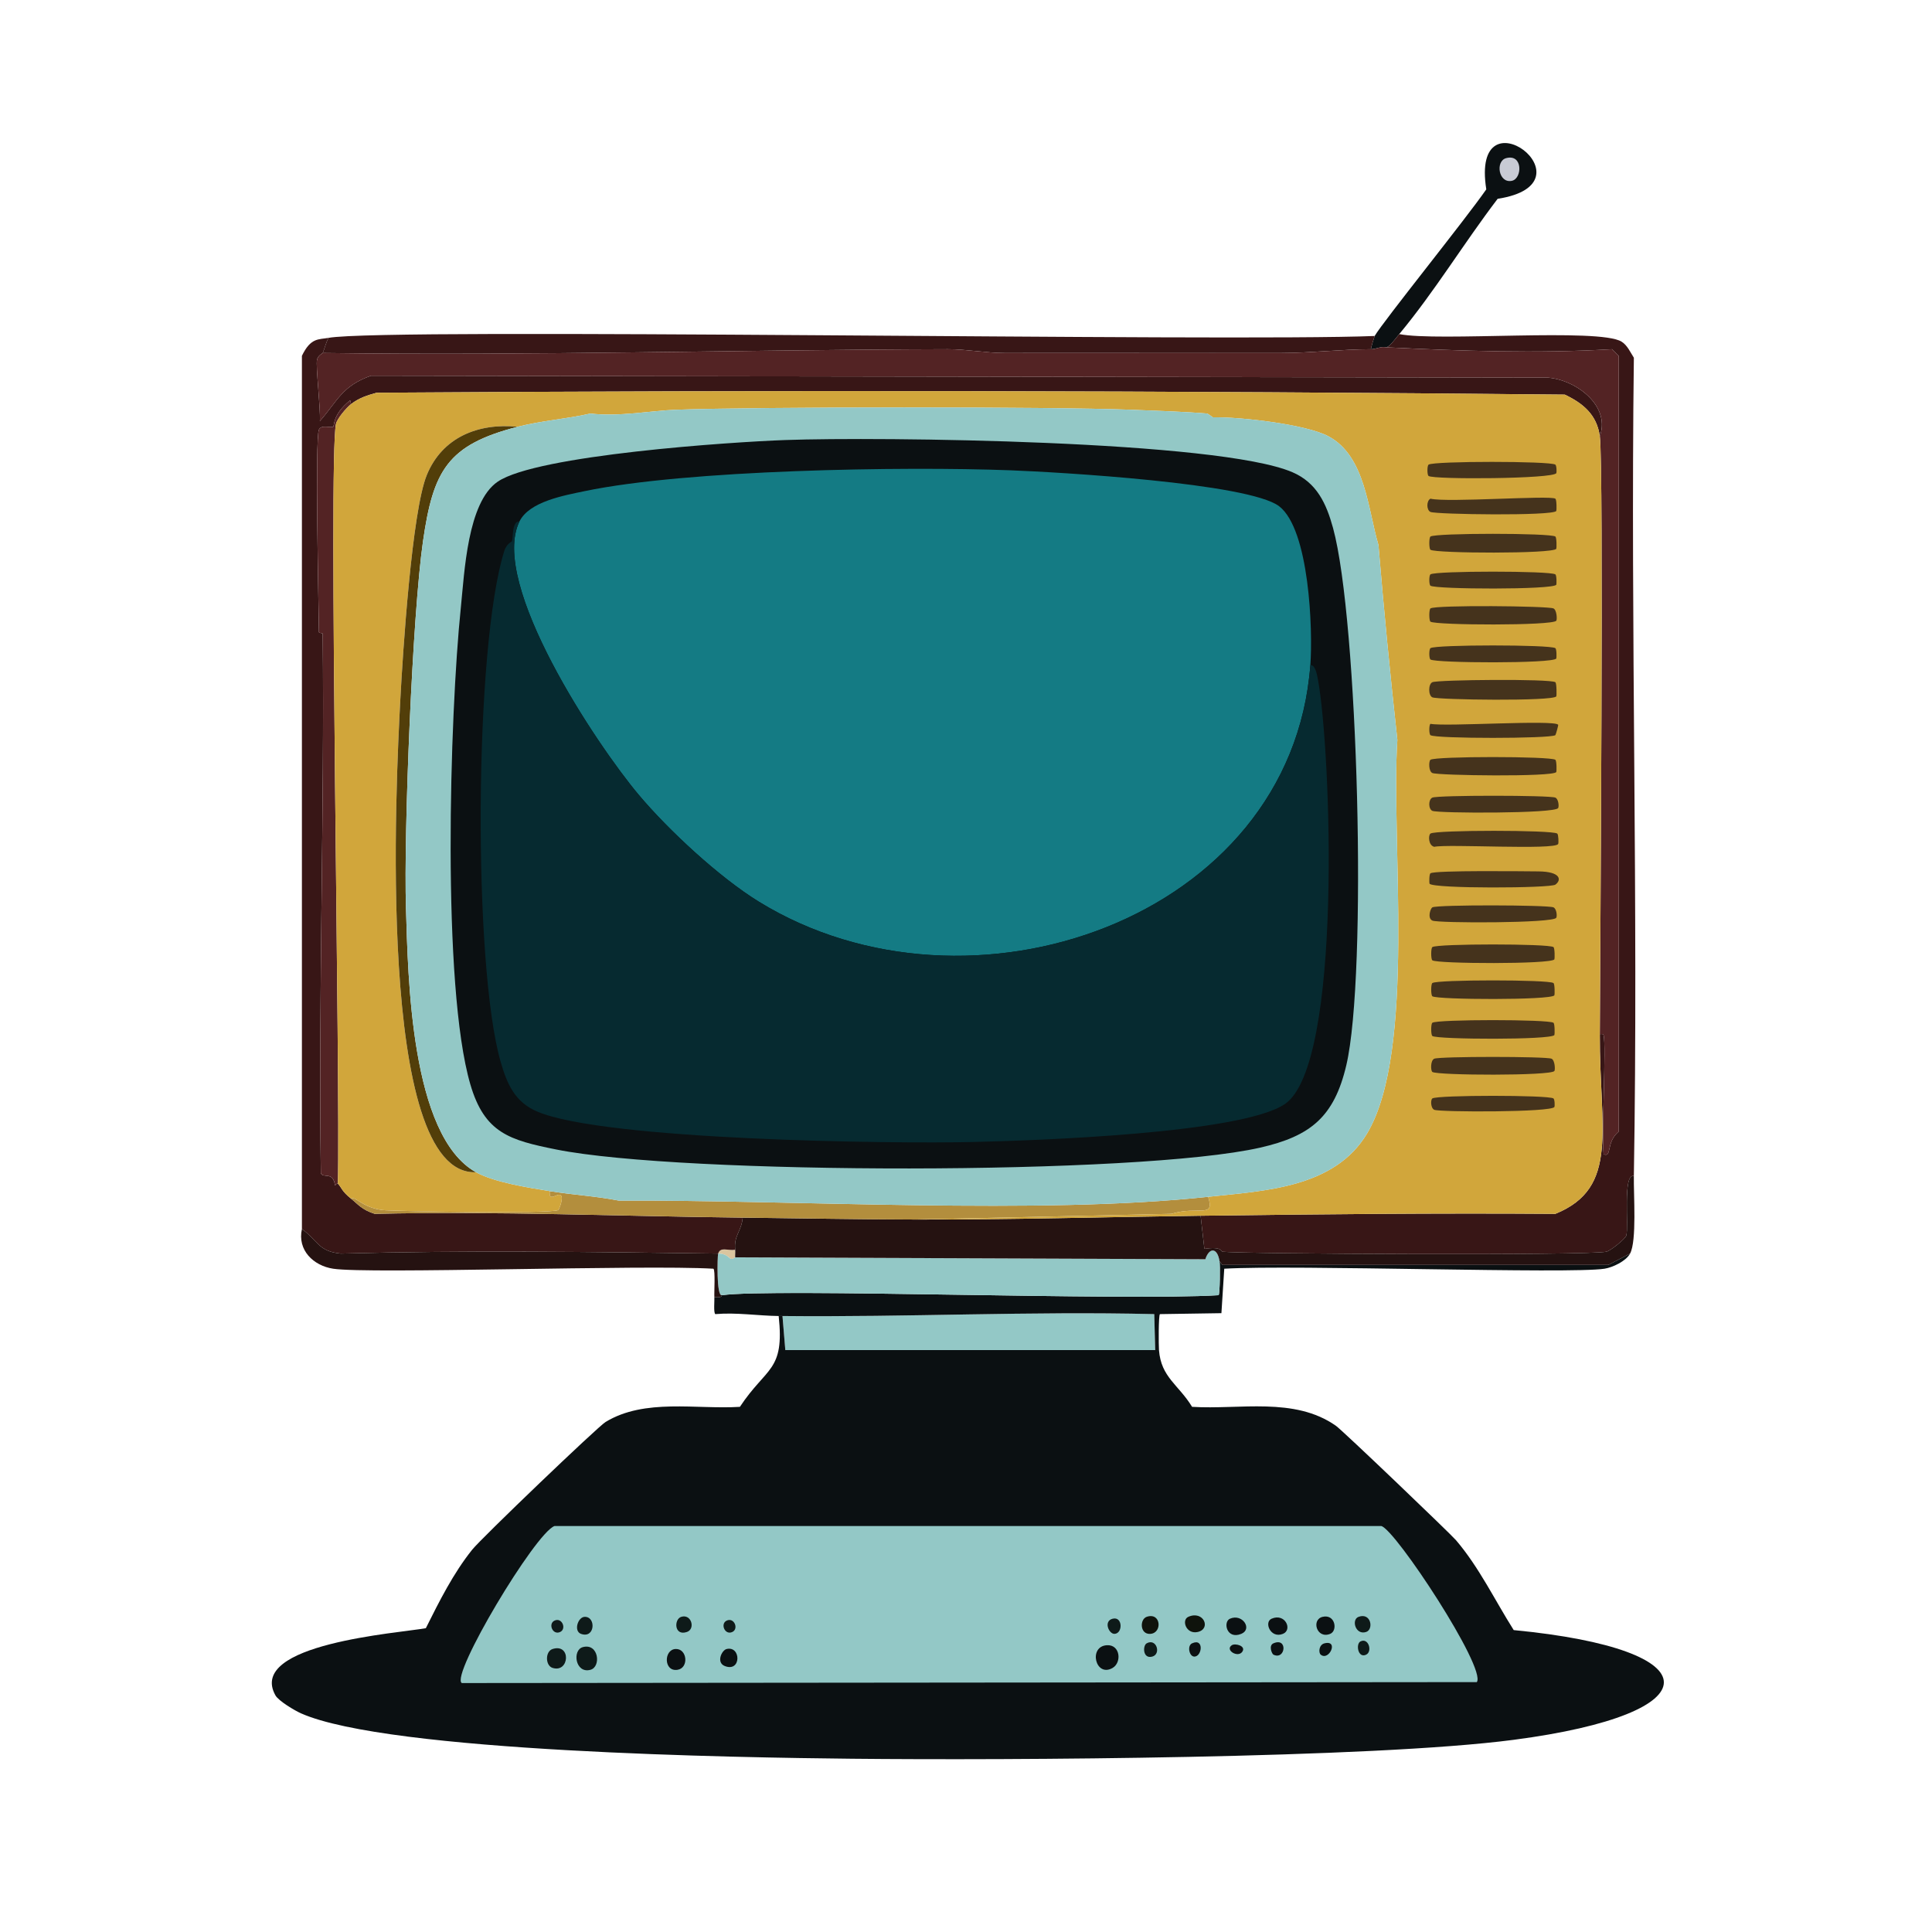
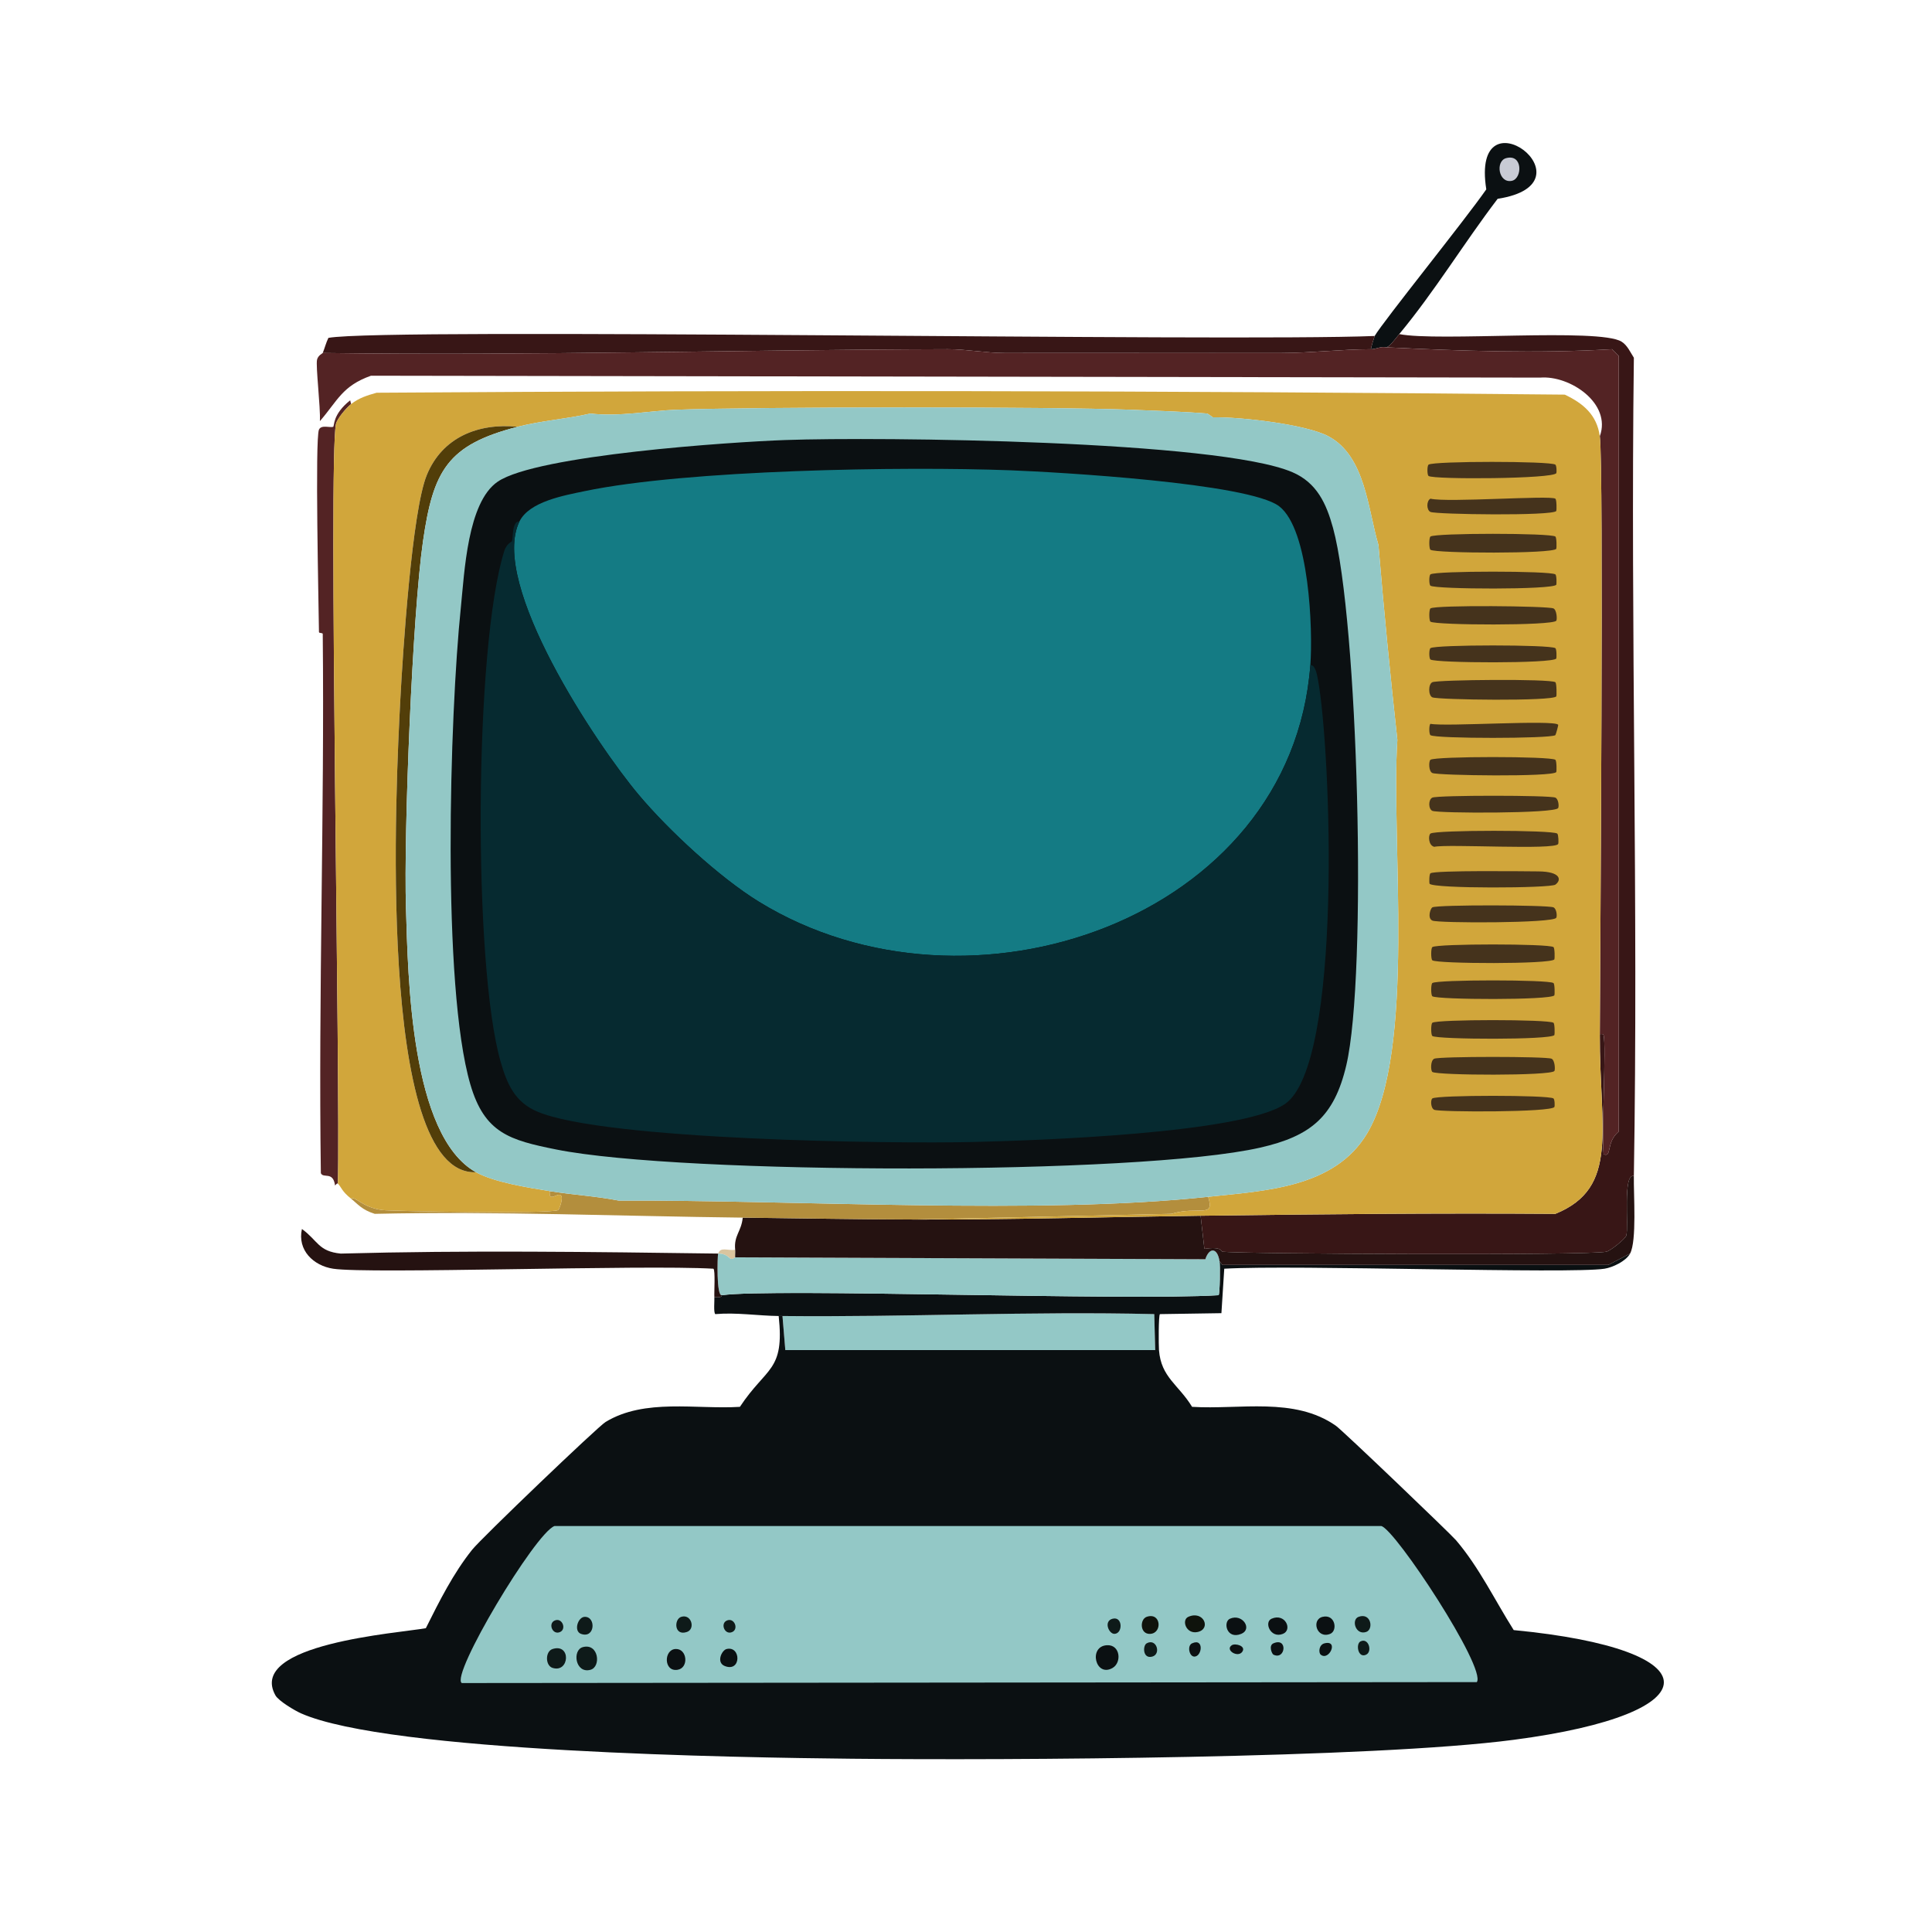
<svg xmlns="http://www.w3.org/2000/svg" version="1.1" id="Layer_1" x="0px" y="0px" viewBox="0 0 360 360" style="enable-background:new 0 0 360 360;" xml:space="preserve">
  <g>
    <g id="Background_00000019667094788735257980000015639278231381715842_" style="display:none;">
      <path style="display:inline;fill:#C7C7C7;" d="M360.5-0.5c0,180.5,0,180.5,0,361c-180.5,0-180.5,0-361,0c0-180.5,0-180.5,0-361    C180-0.5,180-0.5,360.5-0.5z" />
    </g>
    <g>
      <g>
        <path style="fill:#0B1012;" d="M260.731,62.252c-0.816,0.983-1.86,2.462-2.468,2.468c-1.013-0.211-1.85,0.349-2.82,0.353     c0.054-0.422,0.64-2.357,0.705-2.468c1.647-2.8,16.828-21.599,20.8-27.322c-3.005-18.992,20.796-1.135,2.115,1.763     C272.786,45.285,267.352,54.277,260.731,62.252z" />
        <path style="fill:#C8CBD5;" d="M280.65,29.466c3.154-0.845,3.021,3.827,1.058,4.23C279.217,34.209,278.601,30.015,280.65,29.466z     " />
      </g>
      <g>
        <g>
          <g>
            <path style="fill:#93C8C6;" d="M215.254,251.565c-34.461,0-34.461,0-68.921,0c-0.264-3.173-0.264-3.173-0.529-6.346       c23.059,0.241,46.203-0.914,69.274-0.353C215.166,248.216,215.166,248.216,215.254,251.565z" />
            <g>
              <path style="fill:#0B1012;" d="M303.741,233.586c-0.769,1.428-3.259,2.586-4.759,2.82c-6.454,1.007-57.741-0.762-70.86,0        c-0.264,4.142-0.264,4.142-0.529,8.285c-5.729,0.088-5.729,0.088-11.458,0.176c-0.279,0.198-0.243,5.826-0.176,6.698        c-0.353,0-0.353,0-0.705,0c-0.088-3.349-0.088-3.349-0.176-6.698c-23.071-0.561-46.215,0.593-69.274,0.353        c-0.235-0.002-0.47,0.003-0.705,0c-3.902-0.048-7.88-0.694-11.81-0.353c-0.361-0.256-0.134-2.558-0.176-3.173        c1.608,0.18,1.338-0.342,1.41-0.353c9.447-1.332,75.097,1.079,92.542,0c0.259-0.184,0.289-5.622,0.176-6.346        c0.264,0.353,0.264,0.353,0.529,0.705c35.959,0,35.959,0,71.918,0C301.714,234.644,301.714,234.644,303.741,233.586z" />
              <path style="fill:#DAC59F;" d="M136.99,232.881c0.046,0.462-0.03,0.945,0,1.41c-1.276,0.922-0.824-0.673-3.173-0.705        C134.289,232.248,135.523,233.092,136.99,232.881z" />
              <path style="fill:#93C8C6;" d="M227.24,234.996c0.113,0.723,0.083,6.162-0.176,6.346c-17.444,1.079-83.094-1.332-92.542,0        c-1.061,0.32-0.843-7.364-0.705-7.756c2.348,0.032,1.897,1.627,3.173,0.705c43.803,0.176,43.803,0.176,87.606,0.353        C225.298,232.444,226.834,232.386,227.24,234.996z" />
            </g>
          </g>
          <g>
            <path style="fill:#0B1012;" d="M145.804,245.22c0.264,3.173,0.264,3.173,0.529,6.346c34.461,0,34.461,0,68.921,0       c0.353,0,0.353,0,0.705,0c0.392,5.091,3.622,6.408,6.169,10.576c8.86,0.557,19.049-1.905,26.793,3.525       c1.266,0.888,21.383,20.152,22.386,21.329c4.325,5.074,7.208,11.144,10.752,16.746c37.257,3.582,37.35,15.552,0,20.447       c-26.502,3.474-93.911,3.829-123.389,3.525c-20.78-0.214-86.246-1.21-102.589-8.461c-1.155-0.512-4.175-2.303-4.759-3.349       c-5.37-9.611,23.044-11.598,28.027-12.515c2.518-5.032,5.097-10.205,8.637-14.63c1.725-2.156,23.384-22.903,24.854-23.796       c7.315-4.447,16.876-2.31,25.03-2.82c4.967-7.514,8.342-6.561,7.227-16.922C145.334,245.223,145.569,245.217,145.804,245.22z" />
            <g>
              <path style="fill:#93C8C6;" d="M103.323,284.352c77.03,0,77.03,0,154.06,0c2.636,0.655,19.639,26.505,17.803,29.084        c-94.569,0.088-94.569,0.088-189.137,0.176C83.856,312.228,99.714,285.67,103.323,284.352z" />
              <g>
                <path style="fill:#0B1012;" d="M206.264,306.562c2.493-0.138,2.79,3.221,1.058,4.23         C204.123,312.656,202.738,306.757,206.264,306.562z" />
                <path style="fill:#0E1A19;" d="M108.611,306.914c2.952-0.787,3.445,3.685,1.41,4.23         C107.183,311.905,106.58,307.456,108.611,306.914z" />
                <path style="fill:#0E1A19;" d="M102.97,307.267c3.494-1.1,3.153,4.499,0,3.525         C101.589,310.366,101.568,307.708,102.97,307.267z" />
                <path style="fill:#0B1012;" d="M125.885,307.267c2.183-0.099,2.52,3.544,0.353,3.878         C123.64,311.545,123.665,307.368,125.885,307.267z" />
                <path style="fill:#0B1012;" d="M246.454,301.273c2.369-0.552,2.845,2.594,1.41,3.173         C245.339,305.464,244.29,301.777,246.454,301.273z" />
                <path style="fill:#0B1012;" d="M229.179,301.626c2.331-1.034,4.258,1.944,2.115,2.82         C228.549,305.568,227.86,302.211,229.179,301.626z" />
                <path style="fill:#0F130C;" d="M221.423,301.273c2.836-1.258,4.329,2.228,1.763,2.82         C221.01,304.596,220.104,301.859,221.423,301.273z" />
                <path style="fill:#0B1012;" d="M236.935,301.626c2.554-1.121,3.965,2.078,2.115,2.82         C236.74,305.374,235.484,302.263,236.935,301.626z" />
                <path style="fill:#0B1012;" d="M135.404,307.267c2.711-0.624,2.742,4.397-0.353,3.173         C133.411,309.79,134.477,307.48,135.404,307.267z" />
                <path style="fill:#0F130C;" d="M213.667,301.273c2.681-0.912,2.96,2.997,0.705,3.173         C212.369,304.603,212.346,301.723,213.667,301.273z" />
                <path style="fill:#0E1A19;" d="M108.963,301.273c2.139-0.033,1.924,4.125-0.705,3.173         C106.852,303.937,107.67,301.294,108.963,301.273z" />
                <path style="fill:#0E1A19;" d="M253.152,301.273c2.335-0.85,2.847,2.342,1.41,2.82         C252.579,304.754,251.744,301.786,253.152,301.273z" />
                <path style="fill:#0E1A19;" d="M126.943,301.273c1.904-0.585,2.673,2.266,1.058,2.82         C125.594,304.92,125.561,301.698,126.943,301.273z" />
                <path style="fill:#0E1A19;" d="M207.322,301.626c1.903-0.482,1.923,2.758,0.353,2.82         C206.62,304.488,205.574,302.069,207.322,301.626z" />
                <path style="fill:#0E1A19;" d="M213.667,306.209c1.83-1.01,2.741,1.985,1.058,2.468         C212.922,309.194,212.902,306.632,213.667,306.209z" />
                <path style="fill:#0E1A19;" d="M253.504,305.856c1.504-0.76,2.273,1.884,1.058,2.468         C253.027,309.062,252.591,306.318,253.504,305.856z" />
                <path style="fill:#0B1012;" d="M237.288,306.209c2.716-1.176,2.261,3.189,0,2.115         C237.01,308.193,236.33,306.624,237.288,306.209z" />
                <path style="fill:#0B1012;" d="M222.128,306.209c2.317-1.056,1.847,2.597,0.353,2.468         C221.578,308.598,221.187,306.638,222.128,306.209z" />
                <path style="fill:#0B1012;" d="M246.806,306.209c2.724-0.67,0.829,3.368-0.705,2.115         C245.657,307.961,245.737,306.472,246.806,306.209z" />
                <path style="fill:#0E1A19;" d="M135.404,301.979c1.4-0.659,2.291,1.535,1.058,2.115         C135.061,304.752,134.171,302.558,135.404,301.979z" />
                <path style="fill:#0E1A19;" d="M103.323,301.979c1.4-0.659,2.291,1.535,1.058,2.115         C102.98,304.752,102.09,302.558,103.323,301.979z" />
                <path style="fill:#0B1012;" d="M229.532,306.562c0.626-0.415,2.73,0.128,1.939,1.234         C230.637,308.962,228.203,307.441,229.532,306.562z" />
              </g>
            </g>
          </g>
        </g>
        <g>
-           <path style="fill:#381616;" d="M61.194,62.957c-0.441,0.898-0.688,1.898-1.058,2.82c-0.03,0.075-0.862,0.421-1.058,1.234      c-0.279,1.158,0.664,8.903,0.529,11.458c3.331-3.835,4.136-6.545,9.519-8.461c108.935,0.176,108.935,0.176,217.869,0.353      c5.561-0.45,13.337,4.815,11.105,10.929c-0.547-3.996-3.084-6.118-6.522-7.756c-73.8-0.743-147.592-0.858-221.395-0.353      c-1.768,0.494-3.276,0.961-4.759,2.115c-0.088-0.353-0.088-0.353-0.176-0.705c-3.372,2.692-2.897,4.814-3.173,4.936      c-0.514,0.227-2.216-0.441-2.644,0.529c-0.762,1.725-0.049,32.956,0,37.722c0.003,0.265,0.702,0.088,0.705,0.353      c0.339,33.485-0.82,66.985-0.353,100.474c0.462,1.053,2.286-0.436,2.644,2.292c0.022,0.023,0.382-0.504,0.529-0.353      c0.685,0.71,0.689,1.399,2.468,2.82c1.232,0.984,1.998,2.069,4.407,2.82c22.869-0.52,45.721,0.444,68.569,0.705      c-0.274,2.658-1.679,3.302-1.41,5.993c-1.467,0.212-2.701-0.633-3.173,0.705c-23.448-0.316-46.884-0.638-70.332,0      c-4.183-0.413-4.225-2.403-7.227-4.583c0-81.348,0-81.348,0-162.697C57.896,62.886,59.374,63.288,61.194,62.957z" />
          <path style="fill:#381616;" d="M304.446,219.132c-2.093-0.525-0.927,9.438-1.41,11.105c-0.172,0.592-2.949,2.835-3.702,2.997      c-3.498,0.752-68.013,0.426-71.565,0c-0.181-0.022-0.106-1.039-3.349-0.529c-0.353-3.085-0.353-3.085-0.705-6.169      c22.039-0.291,44.061-0.516,66.101-0.353c12.024-4.883,8.212-15.759,8.285-33.491c0.238-0.003,0.643-0.086,0.705,0.176      c0.522,2.197-0.389,17.349,0,22.21c1.624,0.675,0.385-2.224,2.82-4.23c0-72.271,0-72.271,0-144.541      c-0.617-0.617-0.617-0.617-1.234-1.234c-14.1,0.82-28.067,0.327-42.128-0.353c0.608-0.006,1.652-1.485,2.468-2.468      c7.16,1.457,37.223-1.187,41.423,1.41c1.074,0.664,1.64,1.987,2.292,2.997C303.807,117.462,305.3,168.336,304.446,219.132z" />
          <path style="fill:#251211;" d="M304.446,219.132c-0.059,3.503,0.567,12.09-0.705,14.454c-2.027,1.058-2.027,1.058-4.054,2.115      c-35.959,0-35.959,0-71.918,0c-0.264-0.353-0.264-0.353-0.529-0.705c-0.407-2.611-1.943-2.552-2.644-0.353      c-43.803-0.176-43.803-0.176-87.606-0.353c-0.03-0.466,0.046-0.948,0-1.41c-0.269-2.691,1.136-3.336,1.41-5.993      c10.7,0.122,21.377,0.327,32.081,0.353c17.776,0.043,35.47-0.471,53.233-0.705c0.353,3.085,0.353,3.085,0.705,6.169      c3.243-0.51,3.168,0.507,3.349,0.529c3.553,0.426,68.067,0.752,71.565,0c0.753-0.162,3.53-2.405,3.702-2.997      C303.52,228.57,302.353,218.607,304.446,219.132z" />
          <path style="fill:#381616;" d="M256.148,62.604c-0.065,0.111-0.651,2.046-0.705,2.468c-5.587,0.022-11.196,0.696-16.746,0.705      c-17.156,0.028-34.314-0.032-51.471,0c-3.413,0.006-7.163-0.714-10.576-0.705c-38.836,0.097-77.673,1.234-116.514,0.705      c0.37-0.922,0.617-1.922,1.058-2.82C71.959,61.002,229.07,63.721,256.148,62.604z" />
          <path style="fill:#251211;" d="M133.817,233.586c-0.138,0.392-0.356,8.076,0.705,7.756c-0.072,0.01,0.198,0.533-1.41,0.353      c-0.058-0.839,0.204-5.019-0.176-5.288c-13.267-0.775-64.16,1.024-70.86,0c-3.664-0.56-6.695-3.448-5.817-7.403      c3.002,2.18,3.044,4.17,7.227,4.583C86.933,232.948,110.369,233.27,133.817,233.586z" />
          <path style="fill:#532324;" d="M258.264,64.72c14.061,0.679,28.028,1.172,42.128,0.353c0.617,0.617,0.617,0.617,1.234,1.234      c0,72.271,0,72.271,0,144.541c-2.436,2.006-1.196,4.905-2.82,4.23c-0.389-4.861,0.522-20.013,0-22.21      c-0.062-0.262-0.467-0.18-0.705-0.176c0.062-15.077,0.755-105.884,0-111.402c2.232-6.114-5.544-11.378-11.105-10.929      c-108.935-0.176-108.935-0.176-217.869-0.353c-5.382,1.916-6.188,4.626-9.519,8.461c0.135-2.554-0.808-10.3-0.529-11.458      c0.196-0.812,1.027-1.158,1.058-1.234c38.841,0.529,77.678-0.608,116.514-0.705c3.413-0.009,7.163,0.711,10.576,0.705      c17.157-0.032,34.315,0.028,51.471,0c5.549-0.009,11.159-0.683,16.746-0.705C256.414,65.068,257.251,64.509,258.264,64.72z" />
          <path style="fill:#532324;" d="M65.425,75.296c-0.897,0.698-2.621,2.748-2.82,3.702c-1.446,6.928,0.854,123.144,0.353,141.544      c-0.146-0.152-0.507,0.376-0.529,0.353c-0.358-2.728-2.182-1.239-2.644-2.292c-0.468-33.488,0.692-66.988,0.353-100.474      c-0.003-0.265-0.702-0.088-0.705-0.353c-0.049-4.766-0.762-35.996,0-37.722c0.428-0.97,2.13-0.302,2.644-0.529      c0.276-0.122-0.199-2.243,3.173-4.936C65.337,74.943,65.337,74.943,65.425,75.296z" />
          <path style="fill:#B38E3D;" d="M225.125,223.01c1.301,4.121-1.777,1.628-6.875,3.173c-23.885,0.529-23.885,0.529-47.769,1.058      c-10.704-0.026-21.381-0.23-32.081-0.353c-22.848-0.261-45.7-1.225-68.569-0.705c-2.409-0.751-3.175-1.836-4.407-2.82      c0.716-0.587,2.015,1.619,5.817,2.115c1.626,0.212,31.331,0.756,32.786,0c0.14-0.073,1.146-2.549,0.353-2.82      c-0.737-0.252-2.148,1.367-1.939-0.705c4.293,0.696,8.606,0.925,12.868,1.763C148.13,223.56,193.592,226.393,225.125,223.01z" />
          <g>
            <path style="fill:#D1A63B;" d="M298.101,81.289c0.755,5.519,0.062,96.326,0,111.402c-0.073,17.733,3.739,28.609-8.285,33.491       c-22.04-0.164-44.062,0.062-66.101,0.353c-17.763,0.234-35.458,0.748-53.233,0.705c23.885-0.529,23.885-0.529,47.769-1.058       c5.098-1.545,8.175,0.948,6.875-3.173c10.494-1.126,23.526-1.623,29.613-11.81c9.221-15.43,4.386-54.87,5.641-73.328       c-1.311-11.863-2.51-24.087-3.525-36.312c-1.976-6.663-2.426-16.611-9.342-20.271c-4.202-2.224-16.298-3.614-21.505-3.525       c-0.188-0.149-0.994-0.7-1.058-0.705c-3.734-0.318-10.111-0.552-14.102-0.705c-15.37-0.589-69.363-0.56-84.962,0       c-4.343,0.156-10.646,1.351-15.864,0.705c-4.498,1.029-9.086,1.316-13.573,2.468c-7.293-0.738-14.028,1.919-16.922,8.99       c-2.774,6.778-4.476,33.173-4.936,41.952c-0.749,14.322-4.655,88.704,14.102,87.958c3.394,1.884,9.716,2.872,13.749,3.525       c-0.209,2.072,1.202,0.453,1.939,0.705c0.793,0.271-0.212,2.748-0.353,2.82c-1.455,0.756-31.161,0.212-32.786,0       c-3.802-0.496-5.101-2.702-5.817-2.115c-1.779-1.422-1.782-2.11-2.468-2.82c0.502-18.401-1.799-134.617-0.353-141.544       c0.199-0.954,1.923-3.004,2.82-3.702c1.484-1.154,2.992-1.621,4.759-2.115c73.802-0.506,147.595-0.391,221.395,0.353       C295.017,75.171,297.554,77.293,298.101,81.289z" />
            <g>
              <path style="fill:#45331C;" d="M266.901,127.119c1.047-0.464,21.98-0.662,22.915,0c0.259,0.183,0.253,2.536,0.176,2.644        c-0.669,0.941-22.036,0.644-23.091,0.176C266.12,129.593,266.12,127.465,266.901,127.119z" />
              <path style="fill:#45331C;" d="M266.901,148.624c1.047-0.464,21.866-0.46,22.915,0c0.571,0.251,0.714,1.557,0.529,1.939        c-0.511,1.055-22.372,1.004-23.444,0.529C266.132,150.751,266.132,148.965,266.901,148.624z" />
              <path style="fill:#45331C;" d="M266.548,99.974c0.949-0.673,22.318-0.672,23.268,0c0.266,0.188,0.243,2.198,0.176,2.292        c-0.679,0.956-22.488,0.854-23.444,0.176C266.259,102.236,266.259,100.179,266.548,99.974z" />
              <path style="fill:#45331C;" d="M266.548,113.37c0.935-0.663,21.867-0.462,22.915,0c0.611,0.269,0.715,2.033,0.529,2.292        c-0.685,0.951-22.488,0.854-23.444,0.176C266.259,115.633,266.259,113.576,266.548,113.37z" />
              <path style="fill:#45331C;" d="M266.548,141.573c0.951-0.67,22.318-0.672,23.268,0c0.266,0.188,0.243,2.198,0.176,2.292        c-0.669,0.941-22.036,0.644-23.091,0.176C266.167,143.716,266.221,141.804,266.548,141.573z" />
              <path style="fill:#45331C;" d="M266.901,169.071c1.003-0.517,21.529-0.453,22.562,0c0.571,0.251,0.714,1.557,0.529,1.939        c-0.504,1.039-22.048,1.024-23.091,0.529C265.911,171.07,266.56,169.247,266.901,169.071z" />
              <path style="fill:#45331C;" d="M266.548,155.322c0.964-0.682,22.656-0.682,23.62,0c0.233,0.165,0.278,1.72,0.176,1.939        c-0.545,1.178-20.513-0.026-23.091,0.529C266.136,157.536,266.12,155.626,266.548,155.322z" />
              <path style="fill:#45331C;" d="M266.548,92.923c3.149,0.76,22.318-0.672,23.268,0c0.266,0.188,0.243,2.198,0.176,2.292        c-0.679,0.956-22.372,0.651-23.444,0.176C265.783,95.051,265.772,93.311,266.548,92.923z" />
              <path style="fill:#45331C;" d="M266.901,183.173c0.92-0.653,21.642-0.652,22.562,0c0.266,0.188,0.243,2.198,0.176,2.292        c-0.659,0.927-21.811,0.834-22.739,0.176C266.611,185.435,266.611,183.378,266.901,183.173z" />
              <path style="fill:#45331C;" d="M266.901,190.576c0.92-0.653,21.642-0.652,22.562,0c0.266,0.188,0.243,2.198,0.176,2.292        c-0.659,0.927-21.811,0.834-22.739,0.176C266.611,192.839,266.611,190.782,266.901,190.576z" />
              <path style="fill:#45331C;" d="M266.901,176.475c0.92-0.653,21.642-0.652,22.562,0c0.266,0.188,0.243,2.198,0.176,2.292        c-0.659,0.927-21.811,0.834-22.739,0.176C266.611,178.737,266.611,176.68,266.901,176.475z" />
              <path style="fill:#45331C;" d="M267.253,197.274c0.999-0.443,20.857-0.441,21.857,0c0.611,0.269,0.715,2.033,0.529,2.292        c-0.664,0.923-21.809,0.831-22.739,0.176C266.573,199.511,266.519,197.6,267.253,197.274z" />
              <path style="fill:#45331C;" d="M286.643,162.373c4.273,0.03,4.335,1.643,3.173,2.468c-0.956,0.678-22.765,0.779-23.444-0.176        c-0.059-0.082-0.091-1.75,0.176-1.939C267.368,162.145,284.153,162.356,286.643,162.373z" />
              <path style="fill:#45331C;" d="M266.196,86.577c0.963-0.683,22.656-0.682,23.62,0c0.236,0.167,0.272,1.38,0.176,1.586        c-0.5,1.08-22.826,1.217-23.796,0.529C265.907,88.487,265.907,86.782,266.196,86.577z" />
              <path style="fill:#45331C;" d="M266.548,134.875c2.847,0.566,23.135-0.813,23.796,0.176c0.056,0.084-0.446,1.882-0.529,1.939        c-0.955,0.664-22.319,0.673-23.268,0C266.259,136.785,266.259,135.08,266.548,134.875z" />
              <path style="fill:#45331C;" d="M266.548,107.024c0.949-0.673,22.318-0.672,23.268,0c0.267,0.189,0.235,1.857,0.176,1.939        c-0.679,0.955-22.488,0.854-23.444,0.176C266.259,108.935,266.259,107.229,266.548,107.024z" />
              <path style="fill:#45331C;" d="M266.548,120.773c0.949-0.673,22.318-0.672,23.268,0c0.267,0.189,0.235,1.857,0.176,1.939        c-0.679,0.955-22.488,0.854-23.444,0.176C266.259,122.684,266.259,120.978,266.548,120.773z" />
              <path style="fill:#45331C;" d="M266.901,204.678c0.923-0.649,21.641-0.651,22.562,0c0.236,0.167,0.272,1.38,0.176,1.586        c-0.471,1.016-21.362,0.982-22.386,0.529C266.572,206.491,266.543,204.93,266.901,204.678z" />
            </g>
          </g>
          <g>
            <path style="fill:#523E09;" d="M96.448,79.526c-13.122,3.37-15.728,8.192-17.627,21.329       c-1.958,13.548-3.611,54.012-3.173,68.393c0.384,12.594,0.827,42.399,13.044,49.179c-18.757,0.745-14.851-73.637-14.102-87.958       c0.459-8.779,2.162-35.174,4.936-41.952C82.42,81.445,89.155,78.788,96.448,79.526z" />
            <g>
              <path style="fill:#93C8C6;" d="M225.125,223.01c-31.533,3.383-76.995,0.55-109.816,0.705        c-4.262-0.837-8.574-1.067-12.868-1.763c-4.033-0.654-10.355-1.642-13.749-3.525c-12.217-6.78-12.66-36.585-13.044-49.179        c-0.438-14.381,1.215-54.845,3.173-68.393c1.899-13.136,4.505-17.959,17.627-21.329c4.487-1.152,9.075-1.439,13.573-2.468        c5.218,0.646,11.521-0.549,15.864-0.705c15.598-0.56,69.592-0.589,84.962,0c3.99,0.153,10.368,0.387,14.102,0.705        c0.063,0.005,0.87,0.556,1.058,0.705c5.207-0.089,17.303,1.301,21.505,3.525c6.916,3.66,7.367,13.608,9.342,20.271        c1.016,12.224,2.214,24.449,3.525,36.312c-1.255,18.458,3.58,57.898-5.641,73.328        C248.651,221.387,235.619,221.884,225.125,223.01z" />
              <path style="fill:#0B1012;" d="M146.333,81.994c17.579-0.624,80.671,0.063,94.48,5.993c4.55,1.954,6.328,5.832,7.58,10.4        c4.67,17.048,6.432,83.261,2.468,100.121c-2.258,9.603-6.65,13.197-16.041,15.335c-22.775,5.187-107.712,5.046-131.145,0.353        c-8.734-1.749-13.396-3.072-16.041-12.163c-5.336-18.339-3.851-68.62-1.763-88.84c0.674-6.522,1.218-19.59,6.875-23.444        C100.037,84.783,136.254,82.352,146.333,81.994z" />
              <path style="fill:#147B84;" d="M244.162,123.946c-3.552,47.321-63.59,68.181-102.765,44.067        c-7.352-4.526-16.802-13.282-22.386-19.918c-7.756-9.218-27.931-39.363-22.21-50.942c1.826-3.697,8.301-4.834,12.163-5.641        c19.002-3.971,59.169-4.639,79.321-3.878c8.812,0.333,44.398,2.376,50.061,6.698        C243.982,98.636,244.655,117.383,244.162,123.946z" />
              <path style="fill:#062A30;" d="M96.801,97.153c-5.721,11.579,14.454,41.724,22.21,50.942        c5.584,6.637,15.034,15.393,22.386,19.918c39.175,24.113,99.213,3.253,102.765-44.067c0.922-0.137,1.25,1.788,1.41,2.644        c2.436,13.035,4.696,71.821-6.169,79.145c-8.153,5.496-46.345,6.776-57.816,7.051c-15.805,0.378-68.89-0.348-81.437-5.641        c-4.201-1.772-5.666-5.12-6.875-9.342c-5.148-17.981-4.951-77.278,0.705-95.186c0.407-1.289,1.369-1.658,1.41-1.763        C95.664,100.159,95.349,97.105,96.801,97.153z" />
            </g>
          </g>
        </g>
      </g>
    </g>
  </g>
</svg>